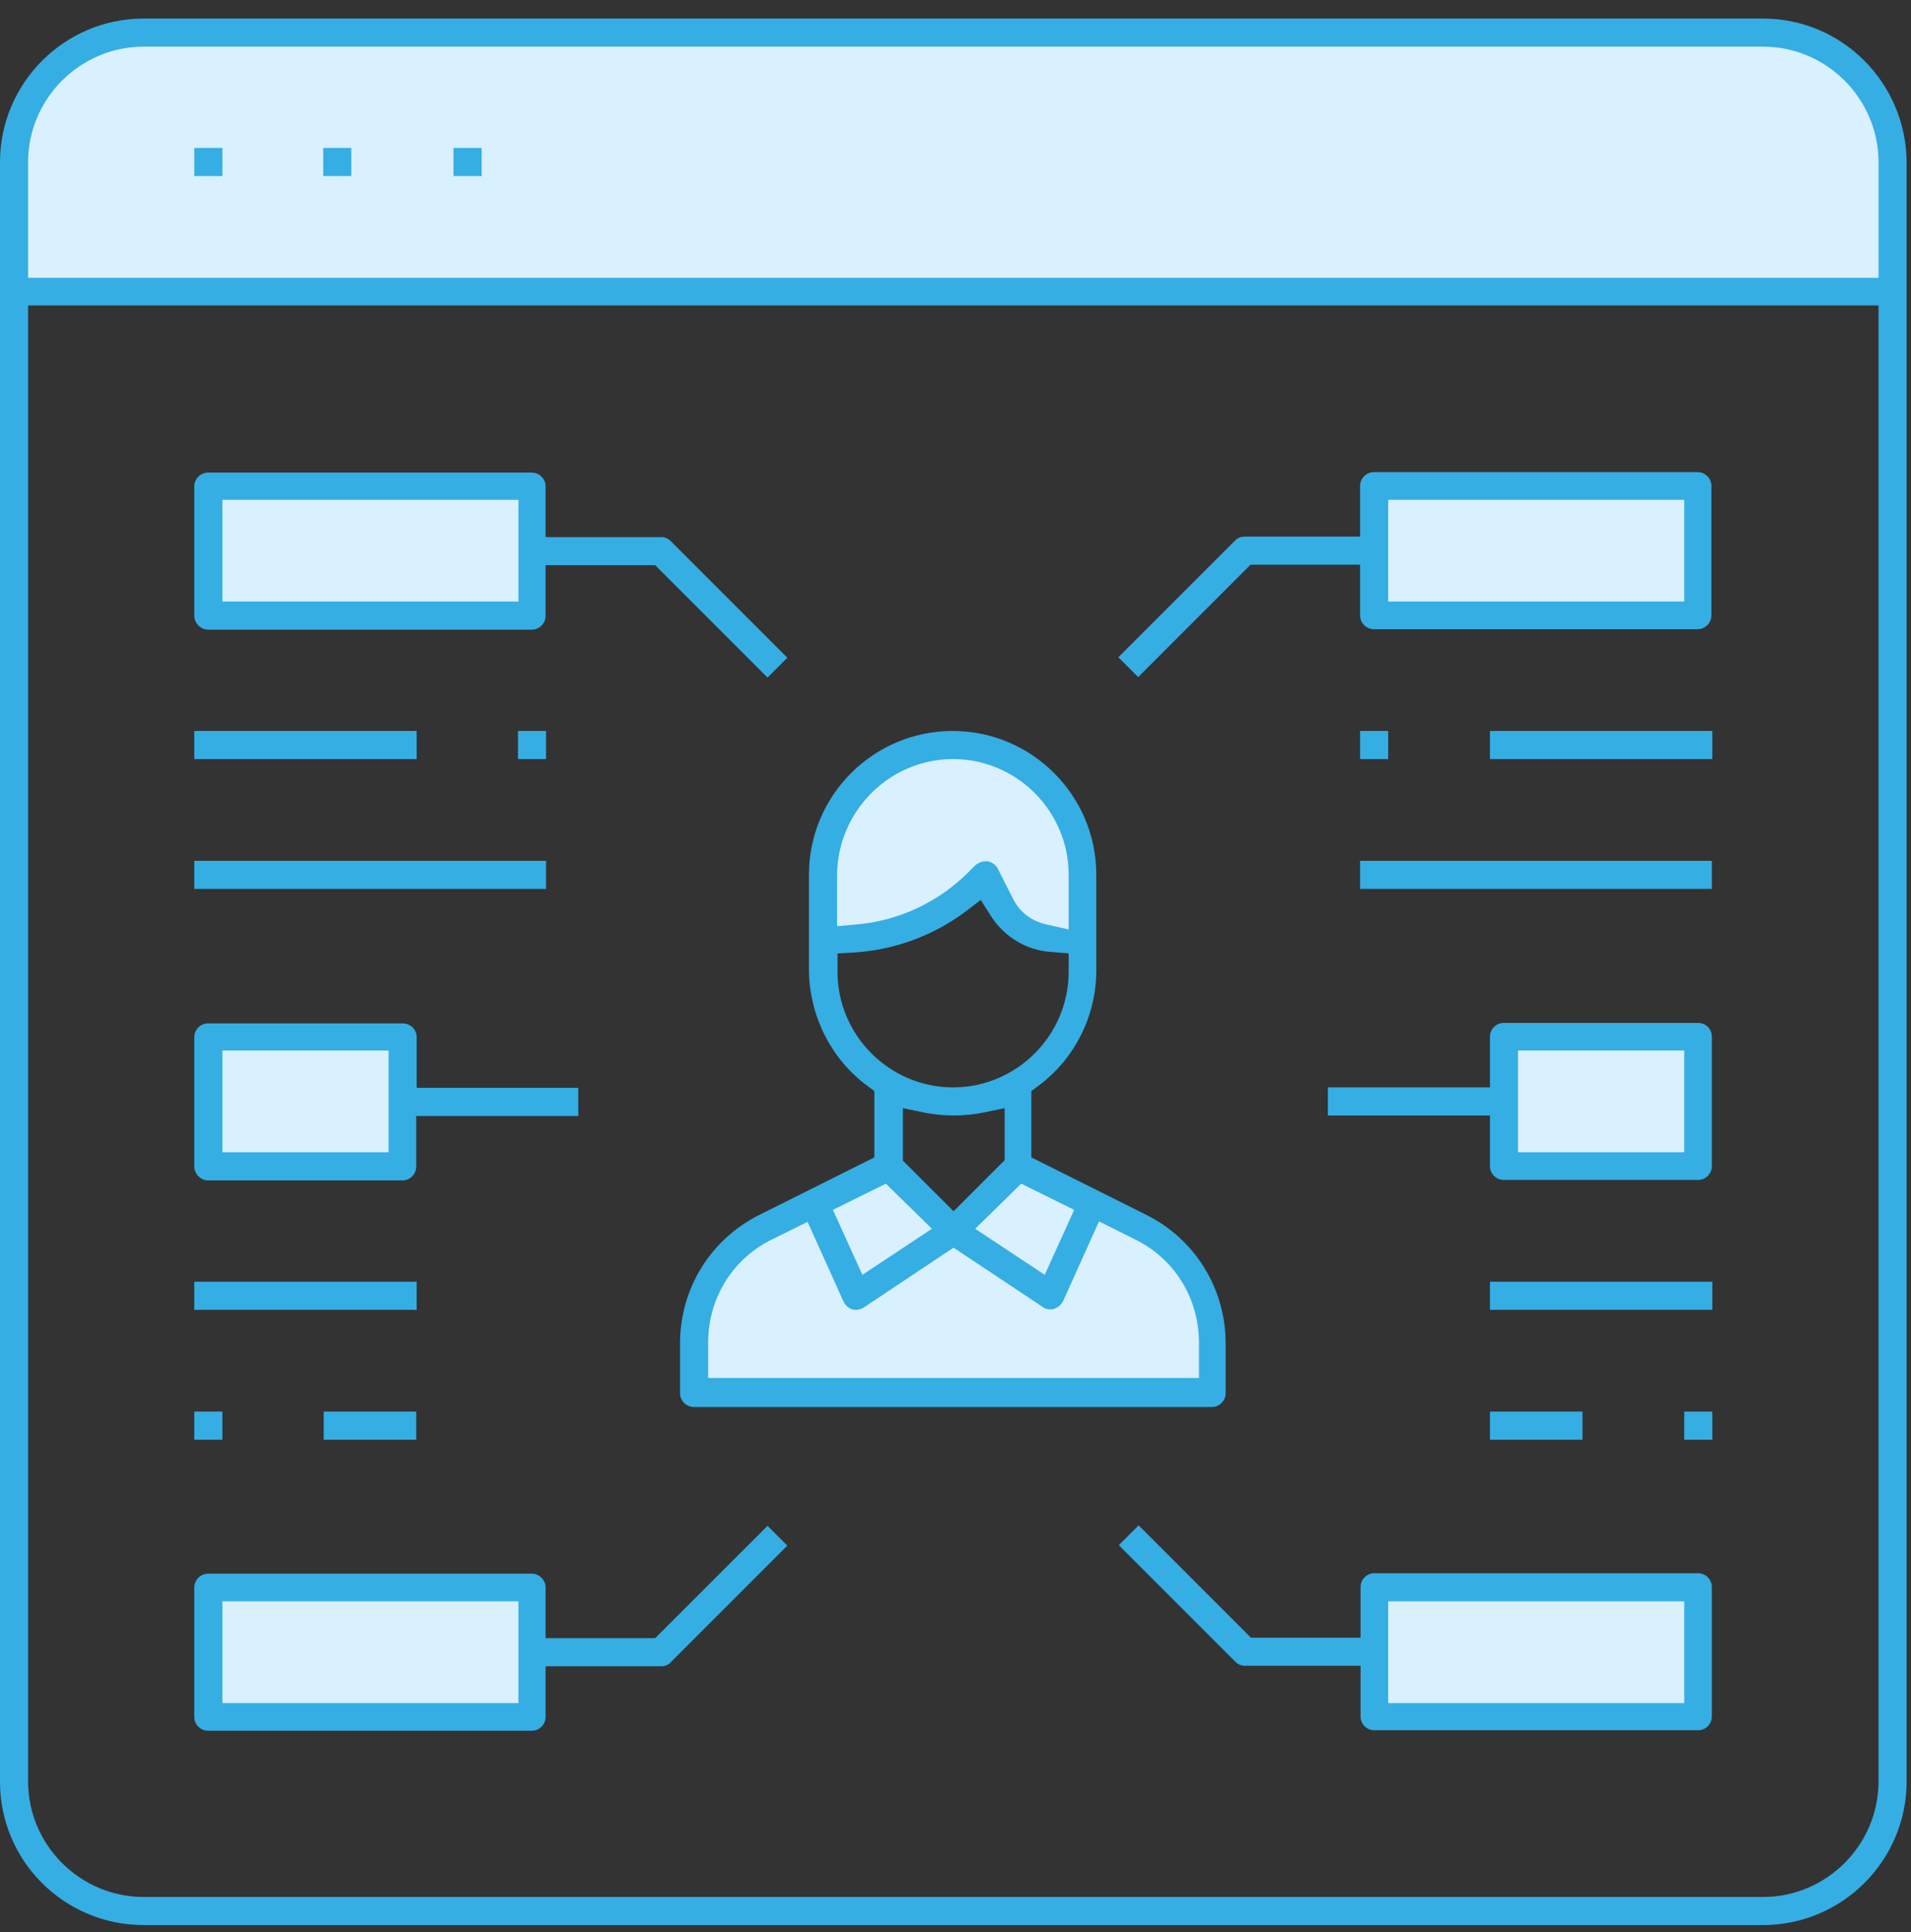
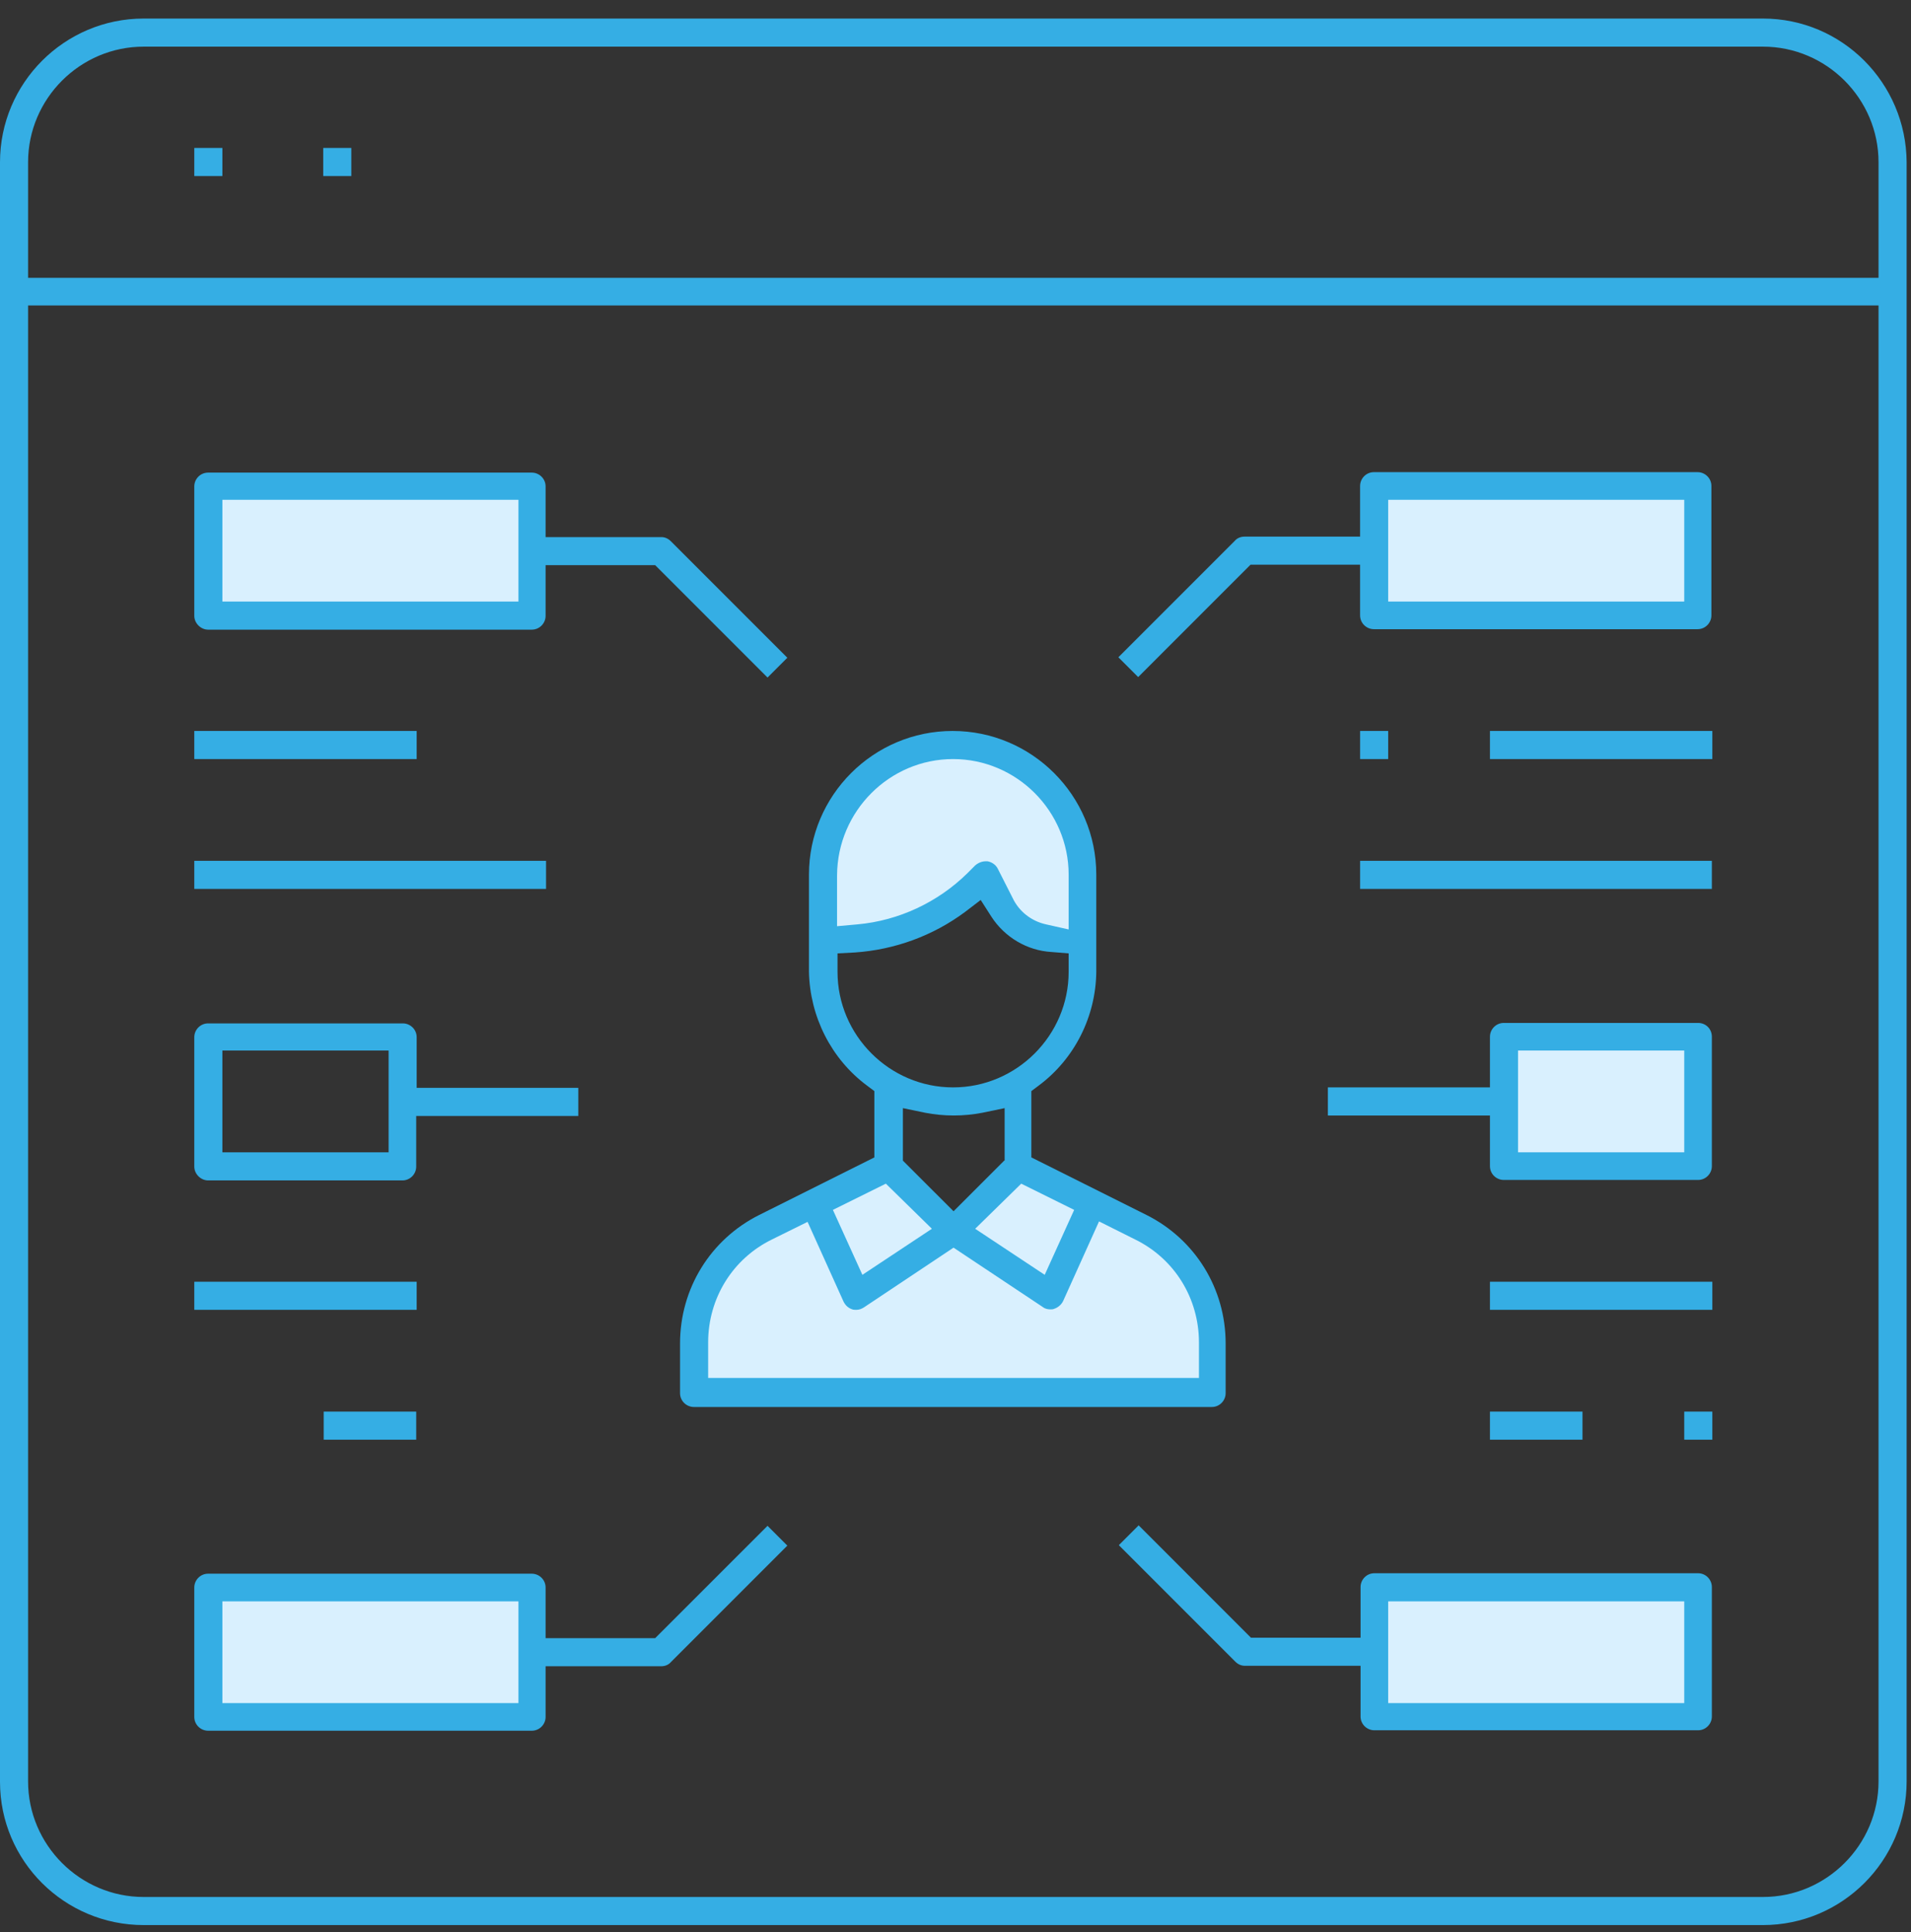
<svg xmlns="http://www.w3.org/2000/svg" width="91" height="92" viewBox="0 0 91 92" fill="none">
  <rect x="0" y="0" width="91" height="92" fill="#333333" stroke="none" />
-   <path d="M90.112 7.724V13.885H0.658V7.724C0.658 4.303 3.42 1.541 6.841 1.541H83.951C87.349 1.541 90.112 4.303 90.112 7.724Z" fill="#D9F0FE" />
  <path d="M80.86 75.582V81.743H65.446V78.651V75.56H80.86V75.582Z" fill="#D9F0FE" />
  <path d="M80.86 49.359V55.52H71.607V52.429V49.337H80.86V49.359Z" fill="#D9F0FE" />
  <path d="M80.86 23.137V29.298H65.446V26.207V23.115H80.86V23.137Z" fill="#D9F0FE" />
  <path d="M57.729 63.962V66.329H33.041V63.962C33.041 61.616 34.356 59.489 36.439 58.436L38.764 57.274L40.759 61.681L45.385 58.59L50.011 61.681L52.006 57.274L54.33 58.436C56.413 59.489 57.729 61.616 57.729 63.962Z" fill="#D9F0FE" />
  <path d="M52.006 57.275L50.011 61.681L45.385 58.612L48.476 55.52L52.006 57.275Z" fill="#D9F0FE" />
  <path d="M51.568 41.642V44.733H50.406C49.244 44.733 48.169 44.076 47.643 43.023L46.942 41.642L46.569 42.015C44.837 43.747 42.469 44.733 40.013 44.733H39.224V41.642C39.224 38.243 41.987 35.481 45.385 35.481C48.783 35.481 51.568 38.243 51.568 41.642Z" fill="#D9F0FE" />
  <path d="M45.385 58.612L40.759 61.703L38.764 57.296L42.294 55.542L45.385 58.612Z" fill="#D9F0FE" />
  <path d="M25.345 78.651V81.743H9.91V75.582H25.323V78.651H25.345Z" fill="#D9F0FE" />
  <path d="M25.345 26.229V29.32H9.91V23.159H25.323V26.229H25.345Z" fill="#D9F0FE" />
-   <path d="M18.768 52.604V55.389H10.415V49.82H18.768V52.604Z" fill="#D9F0FE" />
  <path d="M83.951 0.883H6.841C3.07 0.883 0 3.953 0 7.724V84.834C0 88.605 3.07 91.653 6.841 91.653H83.951C87.722 91.653 90.792 88.583 90.792 84.812V7.724C90.77 3.953 87.722 0.883 83.951 0.883ZM89.454 14.543V84.812C89.454 87.838 86.977 90.316 83.951 90.316H6.841C3.815 90.316 1.337 87.838 1.337 84.812V14.543H89.454ZM6.841 2.221H83.951C86.977 2.221 89.454 4.698 89.454 7.724V13.227H1.337V7.724C1.337 4.698 3.815 2.221 6.841 2.221Z" fill="#35AEE4" />
  <path d="M10.59 7.044H9.252V8.382H10.59V7.044Z" fill="#35AEE4" />
-   <path d="M22.934 7.044H21.596V8.382H22.934V7.044Z" fill="#35AEE4" />
  <path d="M41.285 51.684L41.636 51.947V55.104L36.154 57.844C33.83 59.007 32.383 61.352 32.383 63.962V66.329C32.383 66.702 32.69 66.987 33.041 66.987H57.707C58.08 66.987 58.364 66.68 58.364 66.329V63.962C58.364 61.352 56.917 59.007 54.593 57.844L49.112 55.104V51.947L49.463 51.684C51.173 50.412 52.182 48.395 52.204 46.268V41.642C52.204 37.871 49.134 34.801 45.363 34.801C41.592 34.801 38.522 37.871 38.522 41.642V46.268C38.566 48.395 39.575 50.412 41.285 51.684ZM45.385 36.139C48.41 36.139 50.888 38.616 50.888 41.642V44.251L49.814 44.01C49.112 43.856 48.52 43.396 48.213 42.738L47.512 41.357C47.424 41.181 47.248 41.05 47.029 41.006C47.007 41.006 46.964 41.006 46.941 41.006C46.766 41.006 46.591 41.072 46.437 41.203L46.065 41.576C44.661 42.957 42.798 43.834 40.825 44.01L39.86 44.097V41.664C39.882 38.616 42.359 36.139 45.385 36.139ZM45.955 43.418L46.7 42.848L47.205 43.637C47.84 44.624 48.915 45.26 50.077 45.325L50.888 45.391V46.268C50.888 49.294 48.41 51.771 45.385 51.771C42.359 51.771 39.882 49.294 39.882 46.268V45.391L40.715 45.347C42.6 45.216 44.42 44.558 45.955 43.418ZM41.066 60.695L39.662 57.603L42.184 56.354L44.376 58.502L41.066 60.695ZM38.456 58.173L40.167 61.966C40.254 62.142 40.386 62.273 40.583 62.339C40.649 62.361 40.693 62.361 40.759 62.361H40.781C40.912 62.361 41.022 62.317 41.131 62.251L45.407 59.401L49.66 62.23C49.77 62.317 49.901 62.339 50.011 62.339H50.033C50.077 62.339 50.143 62.339 50.187 62.317C50.384 62.252 50.537 62.12 50.625 61.944L52.335 58.151L54.045 59.007C55.931 59.927 57.093 61.813 57.093 63.918V65.606H33.721V63.918C33.721 61.813 34.883 59.927 36.768 59.007L38.456 58.173ZM46.437 58.502L48.63 56.354L51.151 57.603L49.748 60.695L46.437 58.502ZM47.819 55.257L45.407 57.669L42.995 55.257V52.758L44.047 52.977C44.946 53.153 45.889 53.153 46.788 52.977L47.84 52.758V55.257H47.819Z" fill="#35AEE4" />
  <path d="M59.548 26.886H64.766V29.298C64.766 29.671 65.073 29.956 65.424 29.956H80.838C81.21 29.956 81.495 29.649 81.495 29.298V23.137C81.495 22.764 81.188 22.479 80.838 22.479H65.424C65.052 22.479 64.766 22.786 64.766 23.137V25.549H59.263C59.088 25.549 58.913 25.615 58.803 25.746L53.256 31.293L54.199 32.236L59.548 26.886ZM66.104 28.64V23.795H80.202V28.64H66.104Z" fill="#35AEE4" />
  <path d="M80.86 74.902H65.446C65.073 74.902 64.788 75.209 64.788 75.56V77.972H59.57L54.221 72.622L53.278 73.565L58.825 79.112C58.956 79.243 59.11 79.309 59.285 79.309H64.788V81.721C64.788 82.094 65.095 82.379 65.446 82.379H80.86C81.232 82.379 81.517 82.072 81.517 81.721V75.56C81.517 75.209 81.232 74.902 80.86 74.902ZM80.202 76.24V81.085H66.104V76.24H80.202Z" fill="#35AEE4" />
  <path d="M80.86 48.702H71.607C71.235 48.702 70.95 49.009 70.95 49.359V51.771H63.232V53.109H70.95V55.52C70.95 55.893 71.257 56.178 71.607 56.178H80.86C81.232 56.178 81.517 55.871 81.517 55.52V49.359C81.517 48.987 81.232 48.702 80.86 48.702ZM80.202 50.017V54.863H72.287V50.017H80.202Z" fill="#35AEE4" />
  <path d="M66.104 34.801H64.767V36.139H66.104V34.801Z" fill="#35AEE4" />
  <path d="M81.54 34.801H70.95V36.139H81.54V34.801Z" fill="#35AEE4" />
  <path d="M81.517 40.984H64.767V42.321H81.517V40.984Z" fill="#35AEE4" />
  <path d="M81.54 61.024H70.95V62.361H81.54V61.024Z" fill="#35AEE4" />
  <path d="M75.357 67.207H70.95V68.544H75.357V67.207Z" fill="#35AEE4" />
  <path d="M81.54 67.207H80.202V68.544H81.54V67.207Z" fill="#35AEE4" />
  <path d="M9.91 29.978H25.323C25.696 29.978 25.981 29.671 25.981 29.32V26.908H31.199L36.549 32.258L37.492 31.315L31.945 25.768C31.813 25.637 31.66 25.571 31.485 25.571H25.981V23.159C25.981 22.786 25.674 22.501 25.323 22.501H9.91C9.537 22.501 9.252 22.808 9.252 23.159V29.32C9.252 29.671 9.559 29.978 9.91 29.978ZM10.59 28.64V23.795H24.688V28.64H10.59Z" fill="#35AEE4" />
  <path d="M9.91 82.4H25.323C25.696 82.4 25.981 82.094 25.981 81.743V79.331H31.485C31.66 79.331 31.835 79.265 31.945 79.134L37.492 73.587L36.549 72.644L31.199 77.993H25.981V75.582C25.981 75.209 25.674 74.924 25.323 74.924H9.91C9.537 74.924 9.252 75.231 9.252 75.582V81.743C9.252 82.115 9.559 82.4 9.91 82.4ZM10.59 81.085V76.24H24.688V81.085H10.59Z" fill="#35AEE4" />
  <path d="M9.91 56.2H19.163C19.535 56.2 19.82 55.893 19.82 55.542V53.131H27.538V51.793H19.842V49.381C19.842 49.009 19.535 48.724 19.184 48.724H9.91C9.537 48.724 9.252 49.031 9.252 49.381V55.542C9.252 55.893 9.559 56.2 9.91 56.2ZM10.59 54.863V50.017H18.505V54.863H10.59Z" fill="#35AEE4" />
-   <path d="M26.003 34.801H24.666V36.139H26.003V34.801Z" fill="#35AEE4" />
  <path d="M19.842 34.801H9.252V36.139H19.842V34.801Z" fill="#35AEE4" />
  <path d="M26.003 40.984H9.252V42.321H26.003V40.984Z" fill="#35AEE4" />
  <path d="M19.842 61.024H9.252V62.361H19.842V61.024Z" fill="#35AEE4" />
  <path d="M19.82 67.207H15.414V68.544H19.82V67.207Z" fill="#35AEE4" />
-   <path d="M10.59 67.207H9.252V68.544H10.59V67.207Z" fill="#35AEE4" />
  <path d="M16.729 7.044H15.392V8.382H16.729V7.044Z" fill="#35AEE4" />
</svg>